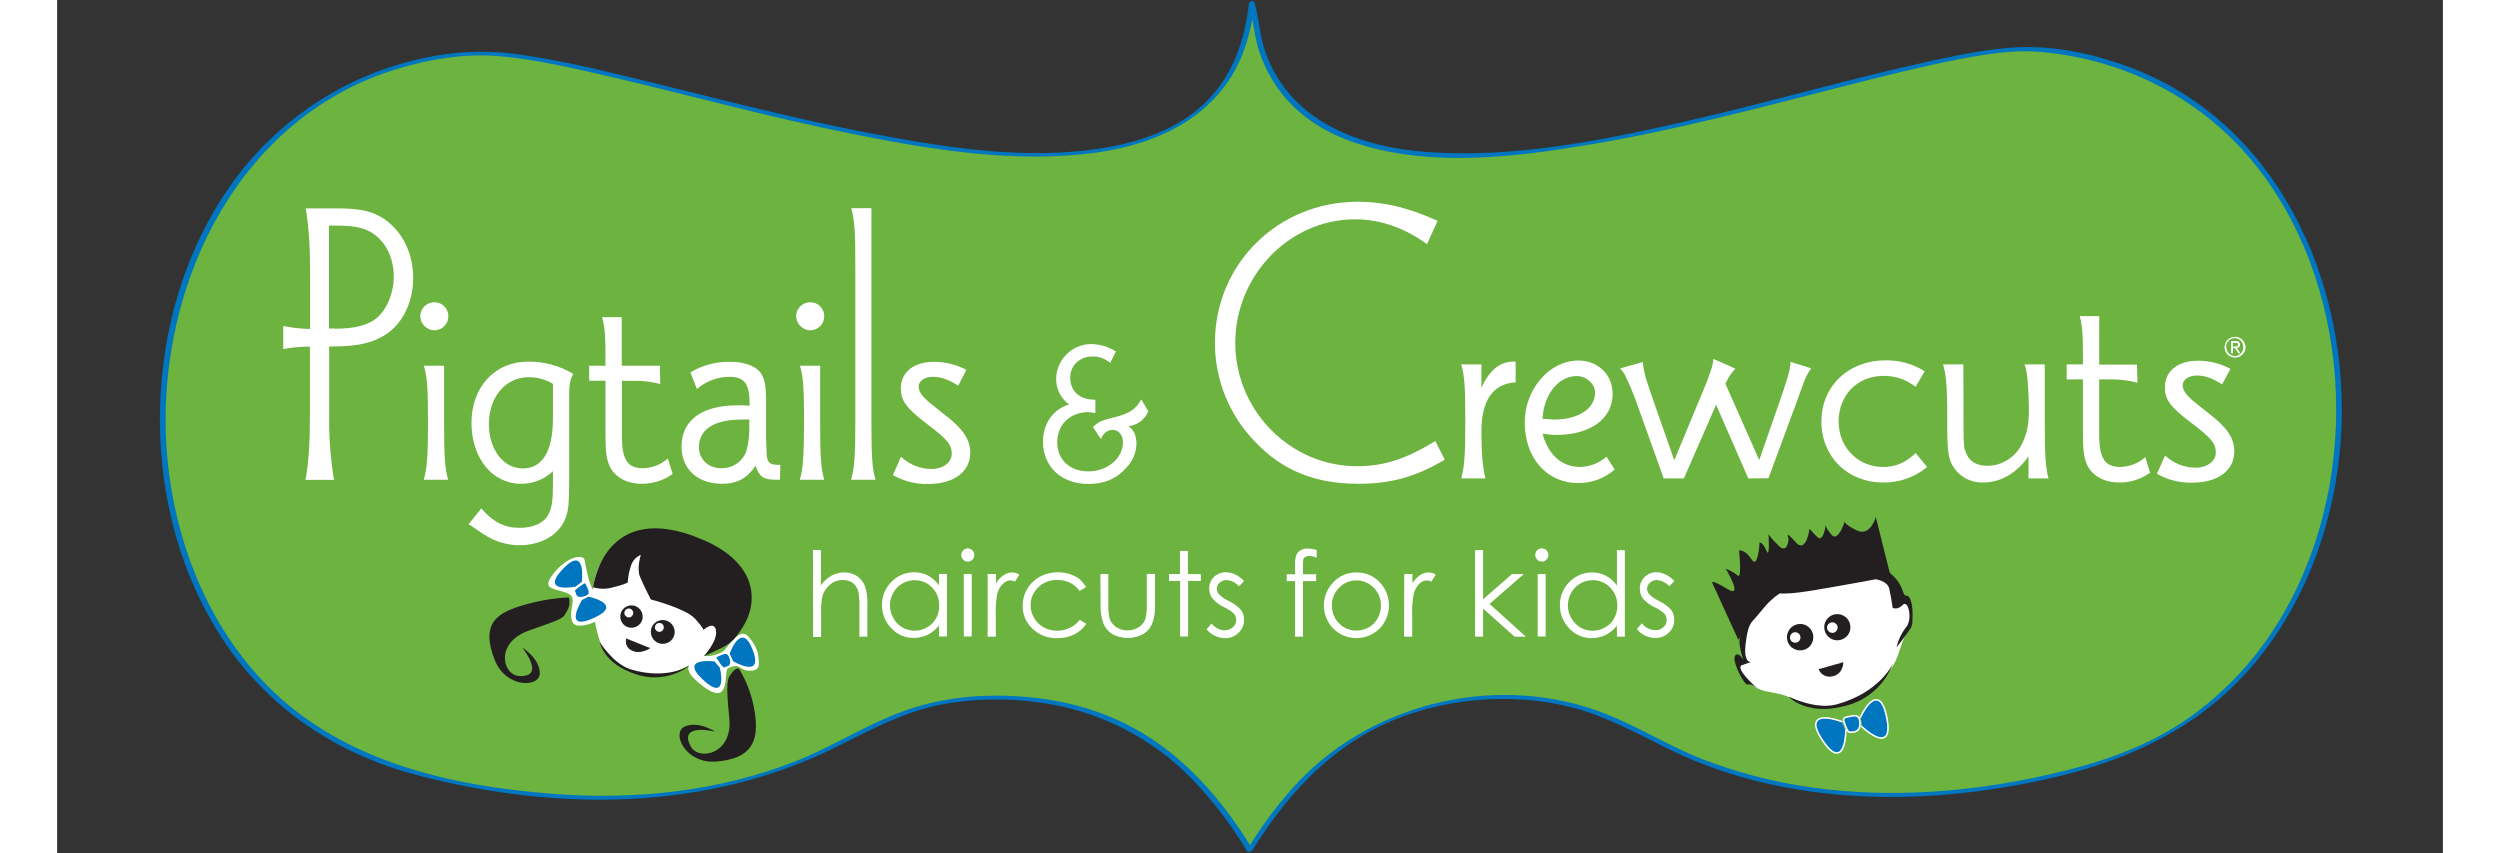
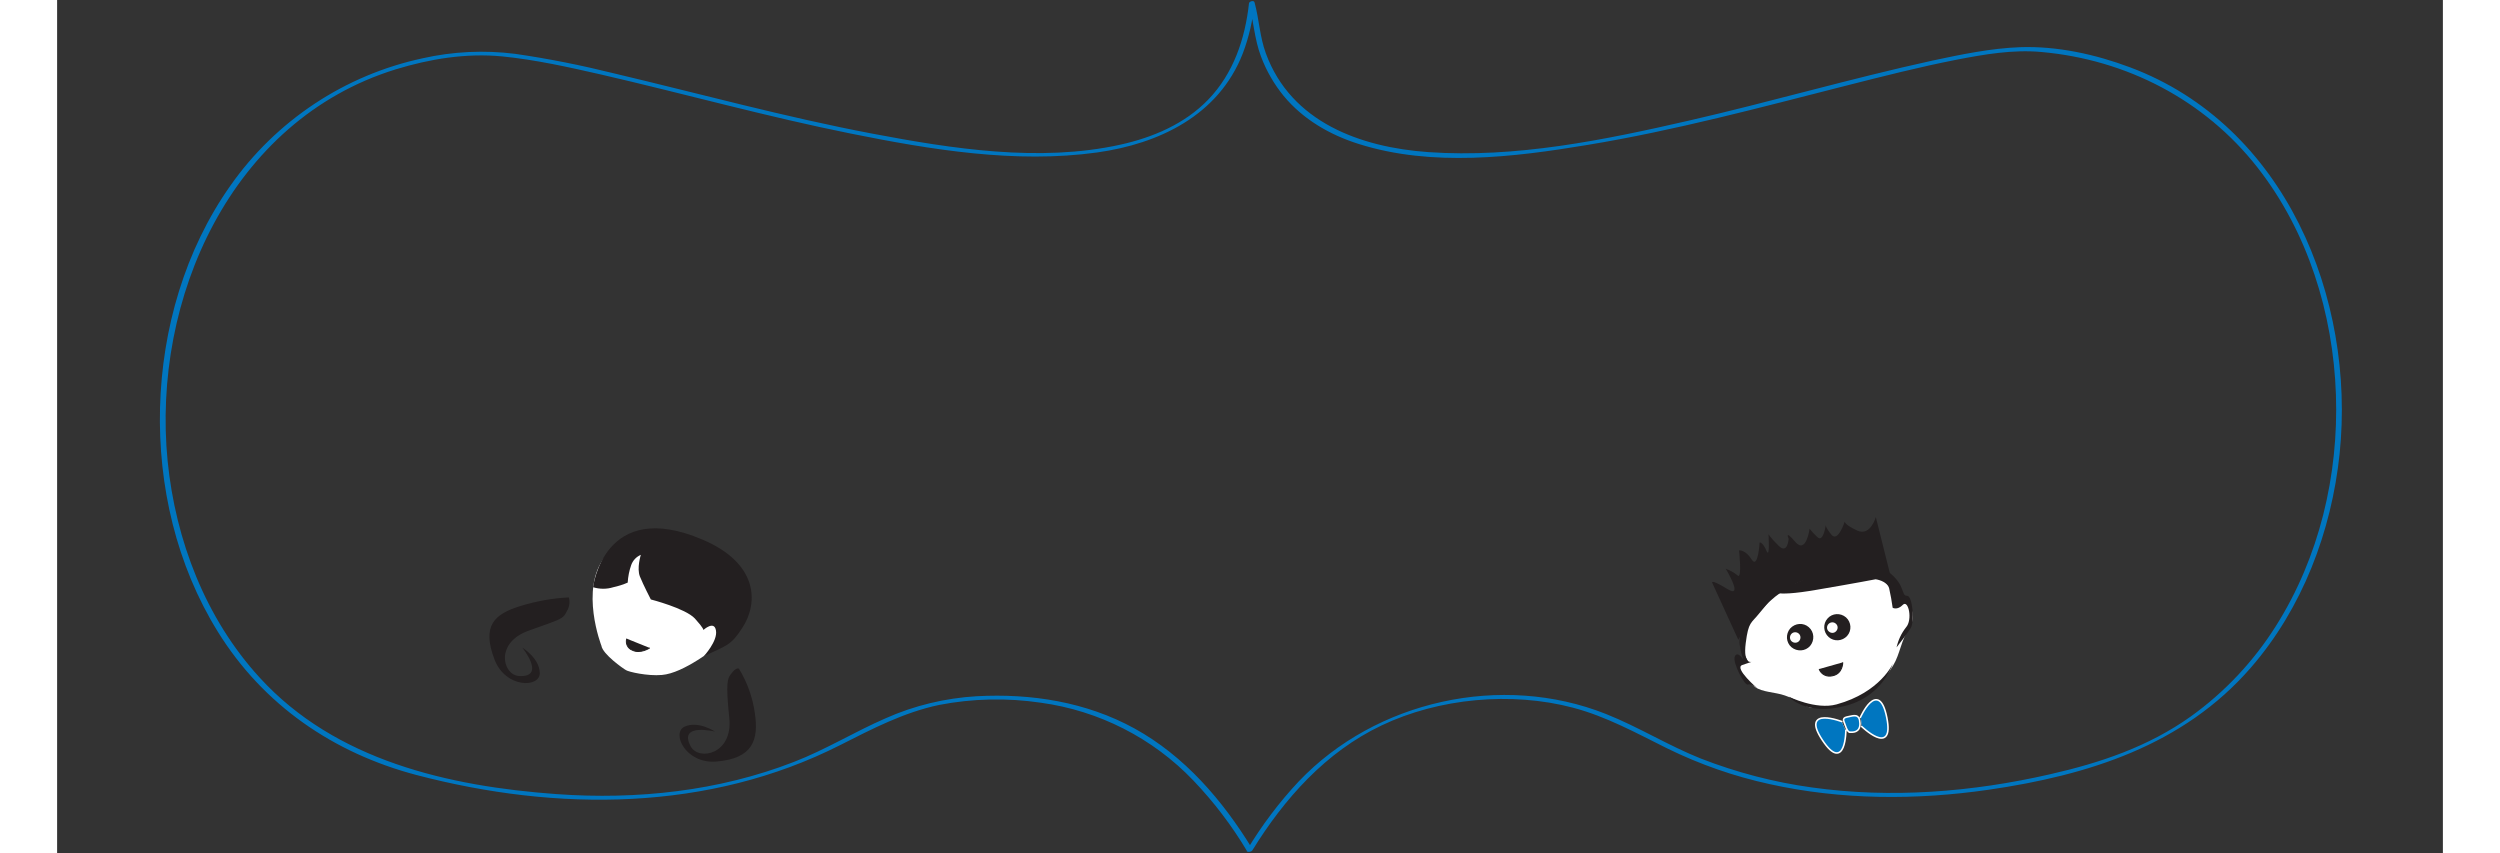
<svg xmlns="http://www.w3.org/2000/svg" height="853" viewBox="-45 5.7 1289.1 460.9" width="2500">
  <rect x="-45" y="5.7" width="1289.1" height="460.9" fill="#333333" stroke="none" />
-   <path d="m599.4 465c36.4-59.5 84-87 154.8-81.6 33.7 3.1 54.3 18 83.1 31 68.7 28.9 148.1 25.4 221.9 3.5 184.9-57.3 168.3-370.8-35-385.6-84.8-5.8-407.1 146.4-423.3-23.7l-.4-1.4c-17.5 170.3-338.4 21-423.2 27.5-203.5 16.4-222.3 330-37.9 385.9 73.7 21.3 153.1 24.2 222-5.2 28.9-13.3 49.6-28.3 83.3-31.7 70.9-6 118.7 22.1 154.7 81.3z" fill="#6cb33f" />
  <path d="m600.8 465.2c17.2-27.9 39.7-53.2 69.8-67.5 31-14.8 70.3-18.4 103.5-9.6 17.9 4.7 34.2 13.7 50.7 21.9 17.7 8.7 36.3 15.2 55.6 19.4 38.8 8.6 79.2 8.7 118.4 3 53.6-7.8 105-23.9 141.5-65.9 27.9-32.1 43.6-73.6 48-115.6 8.7-84.4-29.6-177.5-113.2-208.8-18.6-7-39.4-11.6-59.4-10.9-15.9.6-31.7 3.9-47.2 7.2-44.3 9.7-87.8 22.4-131.9 32.5-45.8 10.5-93.6 20.3-140.7 17-36.7-2.6-74.2-16.2-87.8-53.4-3.3-9-3.6-18.4-6.1-27.5-.3-1.3-2.9-.6-3 .5-2.1 19.2-8.4 37.9-22 52-12.7 13.2-30 20.5-47.6 24.4-43.6 9.6-90.7 2.2-134-6-46.9-8.9-92.9-21.5-139.3-32.5-17.7-4.4-35.6-8-53.6-10.6-16.7-2.1-33.6-1.3-50 2.4-42 9-79.1 33.6-103.8 68.7-24.6 34.8-37 77.6-38.1 120.1-1.1 42.2 8.9 85 31.2 121 24.6 39.7 62.6 65.7 107.5 77.5 75.9 19.9 157.8 19.8 228.8-16.2 17.2-8.7 34.4-17.7 53.5-21.7 18.1-3.5 36.7-3.9 54.9-1.2 31.4 4.3 60.5 19.1 82.4 42 11.1 11.6 20.8 24.4 29 38.1.7 1.1 3.6 0 2.8-1.3-16-26.1-36.5-50-63.6-64.9-26-14.3-55.8-19-85.2-17.4-17 1-33.7 5-49.2 11.9-16.8 7.3-32.5 17-49.6 23.6-40.6 15.8-84.8 20.5-128.1 17.4-58.5-4.2-119.7-18.2-160.6-63-29.2-31.9-45.4-74.1-49.7-117-8.6-87.7 34.3-184.1 123.2-211.6 18.6-5.7 38.2-8.9 57.7-7 18 1.8 35.8 5.8 53.4 9.8 45 10.4 89.6 22.8 134.9 31.9 43.2 8.7 89 16.3 133 10.2 33.6-4.7 65.7-20.1 78.7-53.4 3.4-8.9 5.5-18.2 6.4-27.6l-3 .5c2.5 9.6 2.9 19.2 6.5 28.7 2.9 7.7 7 14.8 12.2 21.2 10.5 12.7 25 21.1 40.6 26 39.4 12.5 83.7 7.2 123.7.5 47.3-7.8 93.6-20.3 140-32.1 19.7-5 39.3-10 59.2-13.9 15-2.9 30.5-5.6 45.9-4.2 46 4.1 88.2 25.9 116.8 62.4 27.2 34.7 40.9 78.9 42.4 122.7 1.5 43.5-9 88-32.4 125-12.1 19.2-27.7 35.8-46.1 49-22.9 16.3-48.8 25-76.1 31.2-42 9.6-85.8 13.1-128.5 7.1-20.5-2.8-40.7-8.1-60-15.6-17.6-7-33.7-17.1-51.3-24.1-56.4-22.4-124.3-7.3-166 36.4-10.6 11.3-20 23.8-28 37.1-.9 1.3 2.2 1.3 2.9.2z" fill="#0076c0" />
  <g fill="#fff">
-     <path d="m363.4 302.9h4.3v19c1.5-2.1 3.5-3.9 5.8-5.2 2.1-1.1 4.5-1.7 6.9-1.7s4.7.6 6.7 1.9c1.9 1.3 3.4 3.1 4.3 5.2 1.1 3.3 1.6 6.7 1.4 10.2v17.4h-4.3v-16.1c.1-2.6-.1-5.2-.5-7.8-.4-2-1.4-3.7-2.9-5-1.6-1.2-3.6-1.8-5.6-1.7-2.6 0-5.1.9-7 2.6-2 1.7-3.5 4-4.1 6.6-.5 3-.7 6.1-.6 9.2v12.4h-4.3zm72.4 13v33.7h-4.3v-5.9c-1.7 2.1-3.8 3.8-6.1 5-2.3 1.1-4.9 1.7-7.4 1.7-4.6.1-9.1-1.8-12.2-5.2-3.3-3.3-5.2-7.9-5.1-12.6-.1-4.7 1.8-9.2 5.1-12.5 3.2-3.4 7.7-5.2 12.3-5.2 2.6 0 5.2.6 7.5 1.8 2.4 1.3 4.4 3.1 5.9 5.3v-6.2zm-17.4 3.3c-2.4 0-4.7.6-6.7 1.8-2.1 1.2-3.7 2.9-4.9 5-2.4 4.2-2.4 9.4 0 13.6 1.1 2.1 2.8 3.9 4.9 5.1 2 1.2 4.3 1.8 6.6 1.8 2.4 0 4.7-.6 6.7-1.8 2.1-1.1 3.8-2.8 4.9-4.9 1.2-2.1 1.8-4.5 1.7-6.9.1-3.7-1.3-7.2-3.9-9.8-2.3-2.5-5.8-3.9-9.3-3.9zm28.6-17.2c2 0 3.6 1.6 3.6 3.6 0 .9-.4 1.9-1 2.5-.7.7-1.6 1.1-2.5 1.1s-1.9-.4-2.5-1.1c-.7-.7-1.1-1.6-1.1-2.5 0-1 .4-1.9 1.1-2.5.6-.7 1.5-1.1 2.4-1.1zm-2.1 13.9h4.3v33.7h-4.3zm13 0h4.4v4.9c1.1-1.7 2.5-3.2 4.2-4.4 1.4-.9 3-1.4 4.6-1.4 1.4 0 2.7.4 3.8 1.2l-2.3 3.7c-.7-.3-1.5-.5-2.3-.6-1.6 0-3.1.7-4.2 1.8-1.6 1.5-2.6 3.4-3.1 5.5-.7 3.8-1 7.8-.8 11.7v11.4h-4.4v-33.8zm53.1 7-3.5 2.1c-2.8-3.9-7.4-6.1-12.2-5.9-3.8-.1-7.5 1.3-10.2 4-2.7 2.5-4.1 6-4.1 9.6 0 2.4.6 4.8 1.9 6.9 1.2 2.1 3 3.9 5.2 5.1 6.6 3.5 14.8 1.8 19.5-4.1l3.5 2.2c-1.6 2.4-3.9 4.4-6.5 5.7-2.9 1.4-6.1 2.1-9.3 2-4.9.2-9.7-1.7-13.3-5.1-3.4-3.2-5.4-7.7-5.3-12.4 0-3.2.8-6.3 2.5-9.1 1.6-2.8 4-5 6.8-6.6 3-1.6 6.3-2.4 9.7-2.4 2.2 0 4.4.3 6.5 1 1.9.6 3.7 1.5 5.3 2.7 1.2 1.3 2.5 2.7 3.5 4.3zm7.7-7h4.3v15.8c-.1 2.7.1 5.3.6 7.9.6 2 1.8 3.7 3.6 4.9s4 1.9 6.2 1.8c2.2.1 4.3-.6 6.2-1.8 1.6-1.1 2.9-2.7 3.5-4.6.6-2.7.8-5.5.7-8.3v-15.8h4.4v16.6c.2 3.6-.3 7.2-1.6 10.5-1 2.3-2.7 4.2-4.9 5.5-5.2 2.7-11.3 2.7-16.4 0-2.2-1.3-3.9-3.3-4.9-5.6-1.2-3.5-1.8-7.1-1.6-10.8zm43-12.5h4.3v12.5h7v3.7h-6.9v30h-4.3v-30h-6v-3.7h5.9zm34.7 16.2-2.8 2.9c-1.7-2-4.2-3.2-6.8-3.4-1.3 0-2.6.5-3.6 1.4-1 .8-1.5 2-1.6 3.2 0 1.2.5 2.3 1.2 3.1 1.5 1.5 3.3 2.7 5.2 3.6 2.5 1.1 4.8 2.8 6.6 4.8 1.2 1.6 1.8 3.4 1.7 5.4.1 2.6-1 5.2-2.9 7-1.9 1.9-4.6 3-7.3 2.9-1.9 0-3.8-.4-5.6-1.3-1.7-.8-3.2-2-4.4-3.5l2.7-3.1c1.7 2.2 4.3 3.6 7.1 3.7 1.6 0 3.2-.6 4.4-1.7 1.2-1 1.8-2.4 1.8-4 0-1.2-.4-2.4-1.2-3.3-1.6-1.5-3.5-2.7-5.5-3.6-2.4-1.1-4.5-2.7-6.2-4.7-1.1-1.5-1.7-3.4-1.7-5.2-.1-2.4.9-4.7 2.6-6.4 1.8-1.7 4.2-2.6 6.6-2.5 3.5.1 6.6 1.7 9.7 4.7zm39.2-16.7v4.2c-1.3-.6-2.7-1-4.1-1-.7 0-1.5.2-2.1.5-.5.3-.9.7-1 1.2-.2 1.2-.3 2.4-.2 3.6v4.6h7.1v3.7h-7.1v30h-4.3v-30h-4.5v-3.7h4.5v-5.3c-.1-1.8.1-3.5.7-5.2.5-1.1 1.3-1.9 2.3-2.5 1.2-.7 2.5-1 3.9-.9 1.5 0 3.2.3 4.8.8zm21.5 12.1c4.9-.1 9.7 2 12.9 5.7 6.3 7 6.2 17.7-.3 24.5-6.9 7-18.2 7.1-25.2.1l-.1-.1c-6.5-6.9-6.6-17.5-.2-24.5 3.2-3.7 8-5.8 12.9-5.7zm0 4.3c-3.5 0-7 1.4-9.4 4-2.6 2.6-4 6.1-3.9 9.7 0 2.4.6 4.7 1.8 6.8 1.1 2 2.8 3.7 4.8 4.9 4.1 2.3 9.1 2.3 13.3 0 2-1.2 3.7-2.8 4.8-4.9 1.2-2.1 1.8-4.4 1.8-6.8.1-3.6-1.3-7.1-3.9-9.7-2.5-2.6-5.8-4-9.3-4zm25.8-3.4h4.4v4.9c1.1-1.7 2.5-3.2 4.2-4.4 1.4-.9 3-1.4 4.6-1.4 1.4.1 2.7.4 3.8 1.2l-2.3 3.7c-.7-.3-1.5-.5-2.3-.6-1.6 0-3.1.7-4.2 1.8-1.5 1.5-2.6 3.4-3.1 5.5-.7 3.8-1 7.8-.8 11.7v11.4h-4.4zm38.3-13h4.3v26.6l15.6-13.6h6.4l-18.5 16.1 19.6 17.7h-6.1l-17-15.2v15.2h-4.3zm36-.9c2 0 3.6 1.6 3.6 3.6 0 .9-.4 1.9-1 2.5-1.4 1.4-3.7 1.4-5.1 0-.7-.7-1-1.6-1-2.5-.1-2 1.5-3.6 3.5-3.6zm-2.2 13.9h4.3v33.7h-4.3zm47.1-13v46.8h-4.3v-5.9c-1.7 2.1-3.7 3.8-6.1 5-2.3 1.1-4.9 1.7-7.4 1.7-4.6.1-9.1-1.8-12.2-5.2-3.3-3.4-5.2-7.9-5.1-12.6-.1-4.7 1.8-9.2 5.1-12.5 3.2-3.4 7.7-5.2 12.3-5.2 2.6 0 5.2.6 7.5 1.8 2.4 1.3 4.4 3.1 5.9 5.3v-19.1h4.3zm-17.4 16.3c-4.8 0-9.3 2.6-11.6 6.8-2.4 4.2-2.4 9.4 0 13.6 1.2 2.1 2.9 3.9 4.9 5.1s4.3 1.8 6.6 1.8c2.4 0 4.7-.6 6.8-1.8 2.1-1.1 3.8-2.8 4.9-4.9 1.2-2.1 1.8-4.5 1.7-6.9.1-3.7-1.3-7.2-3.9-9.8-2.4-2.5-5.8-4-9.4-3.9zm44.2.4-2.8 2.9c-1.7-2-4.2-3.2-6.8-3.4-1.3 0-2.6.5-3.6 1.4-1 .8-1.5 2-1.6 3.2 0 1.2.5 2.3 1.2 3.1 1.5 1.5 3.3 2.7 5.2 3.6 2.5 1.1 4.8 2.8 6.6 4.8 1.1 1.5 1.7 3.4 1.7 5.3.1 2.6-1 5.2-2.9 7-1.9 1.9-4.6 3-7.3 2.9-1.9 0-3.8-.4-5.6-1.3-1.7-.8-3.2-2-4.4-3.5l2.7-3.1c1.7 2.2 4.3 3.6 7.1 3.7 1.7.1 3.3-.5 4.5-1.6 1.2-1 1.8-2.4 1.8-4 0-1.2-.4-2.4-1.2-3.3-1.6-1.5-3.5-2.7-5.5-3.6-2.4-1.1-4.5-2.7-6.2-4.7-1.1-1.5-1.6-3.4-1.6-5.2-.1-2.4.9-4.7 2.6-6.4 1.8-1.7 4.2-2.6 6.6-2.5 3.2.1 6.3 1.6 9.5 4.7zm-739-126.6c-4.3.1-8.5.5-12.7 1.3v-12.5c4.2.9 8.5 1.4 12.7 1.6h1.8v-29.3c0-15.4-.7-26.2-2.4-35.8h17.7c12.1 0 18.9 1.7 25 5.9 9.7 6.8 15.4 18.5 15.4 31.7 0 12.5-5.3 23.7-13.6 29.7-7.5 5.3-16.1 7.3-29.7 7.3h-2.1v36.5c-.2 11.9.7 23.9 2.6 35.6h-15.4c1.8-9.7 2.4-20.3 2.4-35.6v-36.4zm15.1-9.7c10.8 0 17.6-1.8 22.4-5.5 5.7-4.7 9.5-13.6 9.5-22.7 0-10.6-4.8-19.8-12.8-24.2-4-2.2-9-3.3-18.2-3.3h-4v55.6h3.1zm61.4-6.8c.1 4.2-3.3 7.6-7.5 7.7-4.2-.1-7.6-3.5-7.7-7.7.1-4.2 3.5-7.5 7.7-7.5 4.1 0 7.4 3.3 7.5 7.3zm-11 58.1v-.9c0-17.6-.4-24.2-2.2-30.4h10.9v31.2c0 17.6.4 24.2 2.2 30.4h-13.2c1.8-6.2 2.3-12.7 2.3-30.3zm49.5 56.3c7.5 0 13.2-2.6 15.6-7.3 1.8-3.5 2.4-7.2 2.4-15.6v-7.7c-4.6 4.4-10.8 6.9-17.2 6.8-15.6 0-26.8-13.9-26.8-33s12.5-33 30.6-33c8.6-.1 17 2.2 24.4 6.6-1.8 3.3-2.2 6.2-2.2 11.4v43.4c0 16.3-.4 19.6-2.4 24.2-3.7 8.4-13.2 13.6-24.4 13.6-6.8 0-13.4-2-19.1-5.7l-5.9-4c-.8-.6-1.7-1.2-2.6-1.6l6.9-8.6c6.4 7.4 12.5 10.5 20.7 10.5zm5-81.4c-12.5 0-21.6 10.6-21.6 25.3 0 13.6 7.7 24 18.3 24s16.3-9.2 16.3-27v-18.7c-4-2.4-8.4-3.6-13-3.6zm70.8-6.2.2 9.9c-4.5-1.2-9.2-1.8-13.9-1.7h-6.8v31.2c.2 11.7 3.3 16 11.4 16 5-.1 9.7-2 13.4-5.3l2.6 8.4c-4.9 3.5-10.7 5.3-16.7 5.3-8.8 0-15.4-4.2-17.8-10.6-1.6-4.6-1.8-7.5-1.8-20.2v-24.9h-8.8v-8.1h8.8v-5.9c0-10.6-.4-15.2-1.8-20.3h10.6v26.2zm64.9 61.6h-2.4c-6.6 0-8.8-1.6-10.8-7.5-4.7 6.8-9.9 9.7-18.2 9.7-13.2 0-21.8-8.1-21.8-20 0-14.3 10.8-22.4 30.4-22.4 2.1 0 4.3 0 6.4.2v-1.1c0-10.8-2.9-14.5-10.9-14.5-6.5 0-12.7 2.4-17.6 6.6l-3.5-9c6.5-3.9 14-5.9 21.5-5.7 7.3 0 13.2 2 16.1 5.5 2.4 3.1 3.3 7 3.3 15.6v20.7l.2 4.7c0 8.1.9 9.2 7.5 9.2zm-20.7-32.5c-14.9 0-23.1 5.3-23.1 14.9 0 6.6 5.1 11.4 12.1 11.4 6.4.1 12-4 13.8-10.1 1-4.4 1.5-8.9 1.3-13.4v-2.9zm44.6-55.9c.1 4.2-3.3 7.6-7.5 7.7-4.2-.1-7.6-3.5-7.7-7.7.1-4.2 3.5-7.5 7.7-7.5 4.1 0 7.4 3.3 7.5 7.3zm-10.9 58.1v-.9c0-17.6-.4-24.2-2.2-30.4h10.9v31.2c0 17.6.4 24.2 2.2 30.4h-13.2c1.8-6.2 2.2-12.7 2.3-30.3zm27.7 0v-85.8c0-17.8-.4-24.2-2.2-30.6h10.9v116.3c0 17.6.4 24.2 2.2 30.4h-13.2c1.8-6.2 2.3-12.7 2.3-30.3zm55.6-20.5c-5.1-3.3-9.2-4.8-13.7-4.8-4.4 0-7.7 2.2-7.7 5.3s2.6 6.2 8.6 10.8l5.9 4.7c9.5 7.3 13.4 13.2 13.4 20.2 0 10.3-8.8 16.9-22.7 16.9-6.7.2-13.3-1.5-19.1-4.8l4.4-9.9c4.4 4.2 10.4 6.6 16.5 6.6s10.9-3.5 10.9-8.1c0-5.1-2.4-7.9-13.2-16.1-11.6-8.8-14.3-12.8-14.3-19.4 0-8.8 7-14.3 18-14.3 6.1 0 12 1.5 17.4 4.3zm253.3-76.5c-12.5-9-25.5-13.4-38.9-13.4-35.4 0-64.7 30.3-64.7 66.8s29.7 66.6 65.7 66.6c14.5 0 26.2-3.7 42.4-13.6l5.1 10.1c-15.6 9.2-29 13-46.6 13-23.3 0-40.9-7-55.6-22.4-14.1-14.3-22-33.6-22-53.7 0-42.7 34.1-76.3 77.2-76.3 14.1 0 27.1 3.1 43.1 10.3zm18.5 126.6c1.7-6.2 2.2-12.7 2.2-30.4v-.8c0-17.6-.4-24.2-2.2-30.4h10.9v12.8c3.7-9 9.9-14.3 16.9-14.3h1.6v11.2c-12.3.7-18.5 9.7-18.5 26.6 0 12.5.7 19.6 2.2 25.3zm82.9-4.8c-5.5 4.8-12.5 7.4-19.8 7.3-16.9 0-28.8-13.6-28.8-32.8 0-18 13.4-33.4 29-33.4 10.6 0 18.5 7.7 18.5 18 0 13.4-11.9 22.2-30.4 22.2-2.5 0-5-.3-7.5-.7 3.1 11.4 10.3 18 20.3 18 5.3-.1 10.3-2.1 14.3-5.5zm-32.8-27c13.2 0 22.2-5.9 22.2-14.5 0-4.8-4.7-9-9.9-9-9.9 0-17.8 9.9-18.5 23.1 3 .1 4.5.3 6.2.4zm105 31.8-17.4-39.8-17.4 39.8h-10.9l-15.6-43.5c-1.4-3.7-2.9-7.3-4.7-10.8-.6-1.9-1.8-3.7-3.3-5.1l12.3-3.5c.4 4 1.2 7.9 2.6 11.7l1.7 5.1 12.7 36.3 15.8-38.1c1.6-3.5 2.9-7.5 4-10.5.7-2 1.2-4.1 1.3-6.2l11.9 5.3c-1.9 2-3.5 4.3-4.7 6.8l-.7 1.3 18.3 41.3 12.5-35.9c3.3-10.1 4.2-12.7 4.4-17.2l11.2 3.5c-1.5 2.1-2.8 4.4-3.7 6.8l-2 5.3-1.6 4.6-15.8 42.7zm90.4-49.5c-4.9-3.9-11.1-6-17.4-5.9-13.9 0-24.2 10.3-24.2 24.6 0 13.9 10.3 24.6 24 24.6 6.8 0 12.1-2.2 17.6-7.5l6.2 7.5c-6.6 5.6-15 8.5-23.7 8.4-19.3 0-33.4-13.9-33.4-33s14.7-33 34.7-33c7.5-.1 14.8 1.9 21.1 5.9zm25.9 21.8c0 9.7.2 11.4 1.6 14.5 1.8 4.2 5.9 6.4 11.2 6.4 8.5 0 16.2-5.3 19.4-13.2 2.2-4.8 3.1-9.5 3.1-17.2 0-5.3-.4-11.9-.7-16.3-.3-2.7-.8-5.5-1.6-8.1h10.9v31.2c0 17.6.4 24.2 2 30.4h-10.8v-11.9c-6.6 9.2-14.9 14.1-24.6 14.1-6.4.2-12.5-2.9-16-8.4-2.6-4-3.3-8.4-3.3-21.3v-7.3c0-6.8-.2-13.9-.7-18.7-.3-2.8-.8-5.5-1.6-8.1h11zm93.7-33.9.3 9.9c-4.5-1.2-9.2-1.8-13.9-1.8h-6.8v31.2c.2 11.7 3.3 16.1 11.5 16.1 5-.1 9.7-2 13.4-5.3l2.6 8.4c-4.9 3.5-10.7 5.4-16.7 5.3-8.8 0-15.4-4.2-17.8-10.6-1.6-4.6-1.8-7.5-1.8-20.2v-24.9h-8.8v-8.1h8.8v-5.9c0-10.6-.4-15.2-1.7-20.2h10.5v26.2h20.4zm46 10.8c-5.1-3.3-9.2-4.8-13.6-4.8s-7.7 2.2-7.7 5.3 2.6 6.2 8.6 10.8l5.9 4.7c9.5 7.2 13.4 13.2 13.4 20.2 0 10.3-8.8 16.9-22.7 16.9-6.7.2-13.3-1.5-19.1-4.8l4.4-9.9c4.4 4.2 10.3 6.6 16.5 6.6s10.9-3.5 10.9-8.1c0-5.1-2.4-7.9-13.2-16.1-11.7-8.8-14.3-12.7-14.3-19.3 0-8.8 7-14.3 18-14.3 6.1 0 12 1.5 17.4 4.4zm-600.8-11.6c-2.6-2.3-6-3.5-9.5-3.5-7 0-12.1 4.9-12.1 11.4 0 7.5 5.2 12 13.6 12v7.2c-1.3-.3-2.5-.4-3.8-.5-9.9 0-16.8 6.7-16.8 16.3 0 9.4 6.9 15.7 16.8 15.7 10.2 0 18.7-7 18.7-15.7 0-4-2.3-6.7-5.5-6.7-2.9 0-5.2 1.8-6.4 5l-4.3-6.6c3.1-2.9 4.3-3.5 13-5.6 7.2-2 10.4-4.3 13.1-9.3l3.8 6.4c-1.8 4.5-6 7.6-10.8 8.1 2.9 1.7 4.4 5 4.4 9.5-.1 4.7-2 9.3-5.3 12.7-5.2 6.1-12 9-20.6 9-14.6 0-24.6-9.2-24.6-22.9 0-9.6 5.3-17.4 14.1-20.1-4.5-3.2-7.1-8.4-7-13.9.2-10.4 8.8-18.8 19.2-18.7 4.6.1 9.2 1.5 13.1 4zm602.6-10.7c.3-.7.7-1.3 1.2-1.8s1.1-.9 1.8-1.2 1.4-.4 2.2-.4c.7 0 1.5.1 2.2.4s1.3.7 1.8 1.2.9 1.1 1.2 1.8.5 1.4.5 2.2-.1 1.5-.5 2.2c-.6 1.3-1.6 2.4-3 3-.7.3-1.4.4-2.2.4-.7 0-1.5-.1-2.2-.4s-1.3-.7-1.8-1.2-.9-1.1-1.2-1.8-.5-1.5-.5-2.2c.1-.8.2-1.5.5-2.2zm.9 4.1c.5 1.1 1.3 2 2.4 2.5.6.2 1.2.4 1.8.4 1.9 0 3.5-1.2 4.2-2.9.2-.6.4-1.3.3-1.9 0-.6-.1-1.3-.3-1.9s-.6-1.1-1-1.6c-.4-.4-.9-.8-1.5-1-.6-.3-1.2-.4-1.8-.4s-1.3.1-1.8.4c-.5.2-1 .6-1.5 1-.4.4-.8 1-1 1.6s-.4 1.2-.3 1.9c.2.6.3 1.3.5 1.9zm4.7-5.2c.6 0 1.2.1 1.7.5.4.4.6.9.6 1.4s-.1 1-.5 1.3c-.3.3-.8.5-1.2.5l1.9 2.9h-1.1l-1.8-2.8h-1.1v2.8h-1v-6.6zm-.4 2.9h.6c.2 0 .4-.1.5-.1.2-.1.3-.2.4-.3.1-.2.2-.4.1-.6 0-.2 0-.4-.1-.5l-.3-.3c-.1-.1-.3-.1-.5-.1h-1.9v2.1z" />
    <path d="m919.5 396.1s-22.2-8.6-10.3 9.3 11.9-5.5 11.9-5.5m9-2.2s17.3 16.8 13.1-4.2-13.6.3-13.6.3m-5.7 7.1c.9 0 5 .5 4.8-4.4s-2.8-3.7-5.9-3.1c-3 .6-2.2 1.1-1.3 3.8.9 2.6 1.5 3.7 2.4 3.7z" stroke="#fff" stroke-width="1.72" />
    <path d="m880.5 326.1c-13.4 10.2-16.2 28.4-16.2 28.4l4.2 8.3-6 .7c1.9 5.3 5.3 10 9.8 13.3 4 3 10.9 2.8 16.3 4.7 6.6 2.3 11.6 6.4 13.9 6.5 22.2 1.3 35.2-7.3 44.6-22.8 3.7-6.1 4.3-13.9 9-20.9 3.4-5.2 0-11.8 0-11.8l-5.1-2.6s-11.8-18.5-25.7-17c-7.1.8-31.3 3-44.8 13.2z" />
  </g>
  <path d="m907.1 367.2c1.1 2.9 4.2 4.4 7.2 3.6 5.6-1.1 5.5-7.2 5.5-7.2" fill="#231f20" stroke="#231f20" stroke-width=".62" />
  <path d="m890.6 382.1s14.7 7.3 25.9 4.2c23.7-6.5 30.5-22.2 30.5-22.2-4.3 11.6-14.1 20.3-26.2 23.1-20.9 5.5-30.2-5.1-30.2-5.1zm10.9-37.5c3 2.6 3.2 7.1.7 10.1-2.6 3-7.1 3.2-10.1.7-3-2.6-3.2-7.1-.7-10.1 2.7-3 7.2-3.3 10.1-.7z" fill="#231f20" />
  <path d="m896 348c1.2 1 1.3 2.8.3 4s-2.8 1.3-4 .3-1.3-2.8-.3-4 2.8-1.3 4-.3z" fill="#fff" />
  <path d="m921.6 339.3c2.9 2.6 3.2 7.1.6 10s-7.1 3.2-10 .6-3.2-7.1-.6-10c2.5-2.9 7-3.2 10-.6z" fill="#231f20" />
  <path d="m916.1 342.7c1.2 1 1.3 2.8.2 4-1 1.2-2.8 1.3-4 .2-1.2-1-1.3-2.8-.2-4 1-1.1 2.8-1.3 4-.2z" fill="#fff" />
  <g fill="#231f20">
    <path d="m863.4 351.4s15.9-28.1 39.3-33.1c14.1-3 28.6-3.7 42.8-2l-7.8-31.2s-2.9 10.5-10 7.3c-7-3.2-6.8-4.9-6.8-4.9s-3.6 11.5-7.2 7.1c-3.7-4.5-3-5.5-3-5.5s-1.3 10.1-4.6 6.8c-1.5-1.4-2.9-2.9-4.2-4.5 0 0-1.8 14.1-7.8 7-6-7-3.5-1.6-3.5-1.6s-.5 8.5-5.3 3.9c-4.7-4.6-5.6-6.4-5.6-6.4s.9 13.8-1.1 9-3.7-4.5-3.7-4.5-.8 14.7-4.3 9.2-6.8-4.9-6.8-4.9 1.7 15.6-.7 13.6c-1.9-1.6-4.1-2.8-6.5-3.7 0 0 10.1 16.7.8 10.9-9.4-5.7-8.1-3.3-8.1-3.3z" />
    <path d="m882.7 325.5s.3.4 2 .7c2.6.4 8.3.4 20.9-1.8 21.2-3.6 32-5.7 32-5.7s6.2.8 7.3 4.9c.8 3.5 1.4 7 1.9 10.5 0 0 2.5 1.5 5.5-1.6 3-3 5.4 8.1 1.7 12.2-2.5 3.2-4.2 6.8-5.1 10.8 0 0 5.7-7.3 7.7-10.5s1.1-17.5-2.1-17.4-.7-5.7-9.6-12.6c-4.8-3.9-10.4-6.8-16.5-8.3" />
    <path d="m868.7 339.7s-5.8 8.4-4.5 14.8c.4 2.6 1 5.1 1.9 7.6 0 0-3.1-5-4.6-1.7-1.4 3.2 5.4 16.1 7.1 15.2s5.5 2.4 5.5 2.4-13.4-11.4-8.5-13l5-1.7s-4.7 1.7-3.2-10.1 2.9-10.5 7.4-16.2 9.8-10.7 10.3-14.1c.3-1.9-.8-3.7-2.6-4.3z" />
  </g>
  <path d="m919.5 396.1s-22.2-8.6-10.3 9.3 11.9-5.5 11.9-5.5m9-2.2s17.3 16.8 13.1-4.2-13.6.3-13.6.3m-5.7 7.1c.9 0 5 .5 4.8-4.4s-2.8-3.7-5.9-3.1c-3 .6-2.2 1.1-1.3 3.8.9 2.6 1.5 3.7 2.4 3.7z" fill="#0076c0" />
  <path d="m249.1 354.6s-11.9-30.6 1.9-48 65.2 10.7 69.5 15.5 2 25.7-4.2 29.8-22.6 17.5-34.5 18.5c-7.8.7-18.1-1.7-19.4-2.6-1.5-.8-12.6-8.6-13.3-13.2z" fill="#fff" />
-   <path d="m248.2 352.6s7.3 11.9 16.8 14.8c20 6 32-2.2 32-2.2-8.3 6.4-19.3 8.2-29.3 4.8-17.6-5.6-19.5-17.4-19.5-17.4zm23.2-13.5c-.1 3.3-2.9 5.9-6.3 5.8-3.3-.1-5.9-2.9-5.8-6.3.1-3.3 2.9-5.9 6.3-5.8h.1c3.2.2 5.8 3 5.7 6.3zm17.3 8.3c-.1 3.6-3.2 6.3-6.7 6.2-3.6-.1-6.3-3.2-6.2-6.7.1-3.6 3.2-6.3 6.7-6.2 3.6.2 6.3 3.2 6.2 6.7z" fill="#231f20" />
-   <path d="m282.8 344.8c-.1 1.3-1.2 2.4-2.5 2.3s-2.4-1.2-2.3-2.5 1.2-2.4 2.5-2.3c1.3 0 2.4 1.1 2.3 2.5 0-.1 0 0 0 0z" fill="#fff" />
+   <path d="m282.8 344.8c-.1 1.3-1.2 2.4-2.5 2.3s-2.4-1.2-2.3-2.5 1.2-2.4 2.5-2.3c1.3 0 2.4 1.1 2.3 2.5 0-.1 0 0 0 0" fill="#fff" />
  <path d="m262.8 350.8c-.8 2.5.5 5.3 3 6.2 4.3 2.2 9.4-1.2 9.4-1.2" fill="#231f20" stroke="#231f20" stroke-width=".53" />
-   <path d="m266.3 337c-.1 1.3-1.2 2.4-2.5 2.3s-2.4-1.2-2.3-2.5 1.2-2.4 2.5-2.3c1.3 0 2.3 1.2 2.3 2.5zm-33.6.9c-.1-5.5 3.5-10-3.1-12.1-7.6-2.4-13-2.1-5.9-10.8s15.7-10.1 16.3-6.7c2.3 12.6 3.9 16.3 6.7 18.6s11.7 3.2 5.9 9.4c-3.4 3.9-8 6.5-13.1 7.3-4.4.6-6.7-.2-6.8-5.7zm96 30.2c-5.5-.2-4.4-4.7-11.3-1.2-2.3 1.2 2 21.2-13.1 9.8-8.9-6.8-10.3-10.3-5.7-14.4 4.3-3.8 5.5-2 8.2-2.1s7.5-1.7 8.7-3.1c2.5-2.7 8.6-12.7 13-7.5 5.4 6.4 5.3 9.9 5.5 11.8.6 4.4.2 7-5.3 6.7z" fill="#fff" />
  <path d="m270.4 305.5s-2.3 7.2-.5 11.7 5.9 12.4 5.9 12.4 18.7 4.8 23.8 10.3c5 5.5 4.6 6.2 4.6 6.2s5.9-5.4 6.8.3c1 5.7-6.6 13.9-6.6 13.9 12.4-5.9 14.6-5.7 20.8-15.3 9-13.7 8.5-35-21.4-47.7-53.5-22.9-59.2 25.7-59.2 25.7 3.6 1.1 7.4 1.1 10.9 0 2.7-.6 5.3-1.4 7.8-2.5.2-3.2.8-6.4 1.9-9.5.9-2.5 2.8-4.5 5.2-5.5zm-38.9 23c-8.8.4-17.5 2-26 4.6-14.1 4.3-21.3 10.5-14.1 29.1 6 15.5 24.6 15.2 24.4 7.1s-9.5-13.7-9.5-13.7 13 15.9-1.4 15.4c-9.2-.3-13.6-17.9 4.8-24.5s18.6-6.2 20.8-10.7c1.3-2.1 1.7-4.8 1-7.3z" fill="#231f20" />
-   <path d="m238.5 320.1s2.6-20.4-10.2-7c-12.8 13.5 6.8 9.6 6.8 9.6m3.5 7.2s-10.8 17.4 6.2 9.8-2.7-11.6-2.7-11.6m-7.3-3.3c.8 1.8.5 4.3 4.7 3.2s2.6-3.1 1.6-5.6-1.1-1.4-3.1-.2c-1.2.7-2.3 1.6-3.2 2.6zm75.4 38.3s-19.7-2.6-6.1 10c13.7 12.6 9-6.6 9-6.6m7.2-3.5s17.3 10.2 10.2-7c-6-14.5-12.1 2.9-12.1 2.9m-3.1 7.5c1.8-.9 4.3-.6 3.1-4.7s-3.1-2.5-5.6-1.6c-2.5 1-1.4 1.1-.1 3.1.6 1.3 1.5 2.3 2.6 3.2z" fill="#0076c0" />
  <path d="m323.4 367c4.5 7.3 7.4 15.5 8.6 24 2.2 14.6-1.1 24.6-20.9 26.2-16.6 1.3-24.4-15.6-17-18.9s16.4 2.7 16.4 2.7-20-4.9-13.2 7.9c4.3 8.2 22.9 4.3 20.9-15.1-2-19.5-1-21.4.9-23.9 2.8-3.9 4.3-2.9 4.3-2.9z" fill="#231f20" />
</svg>